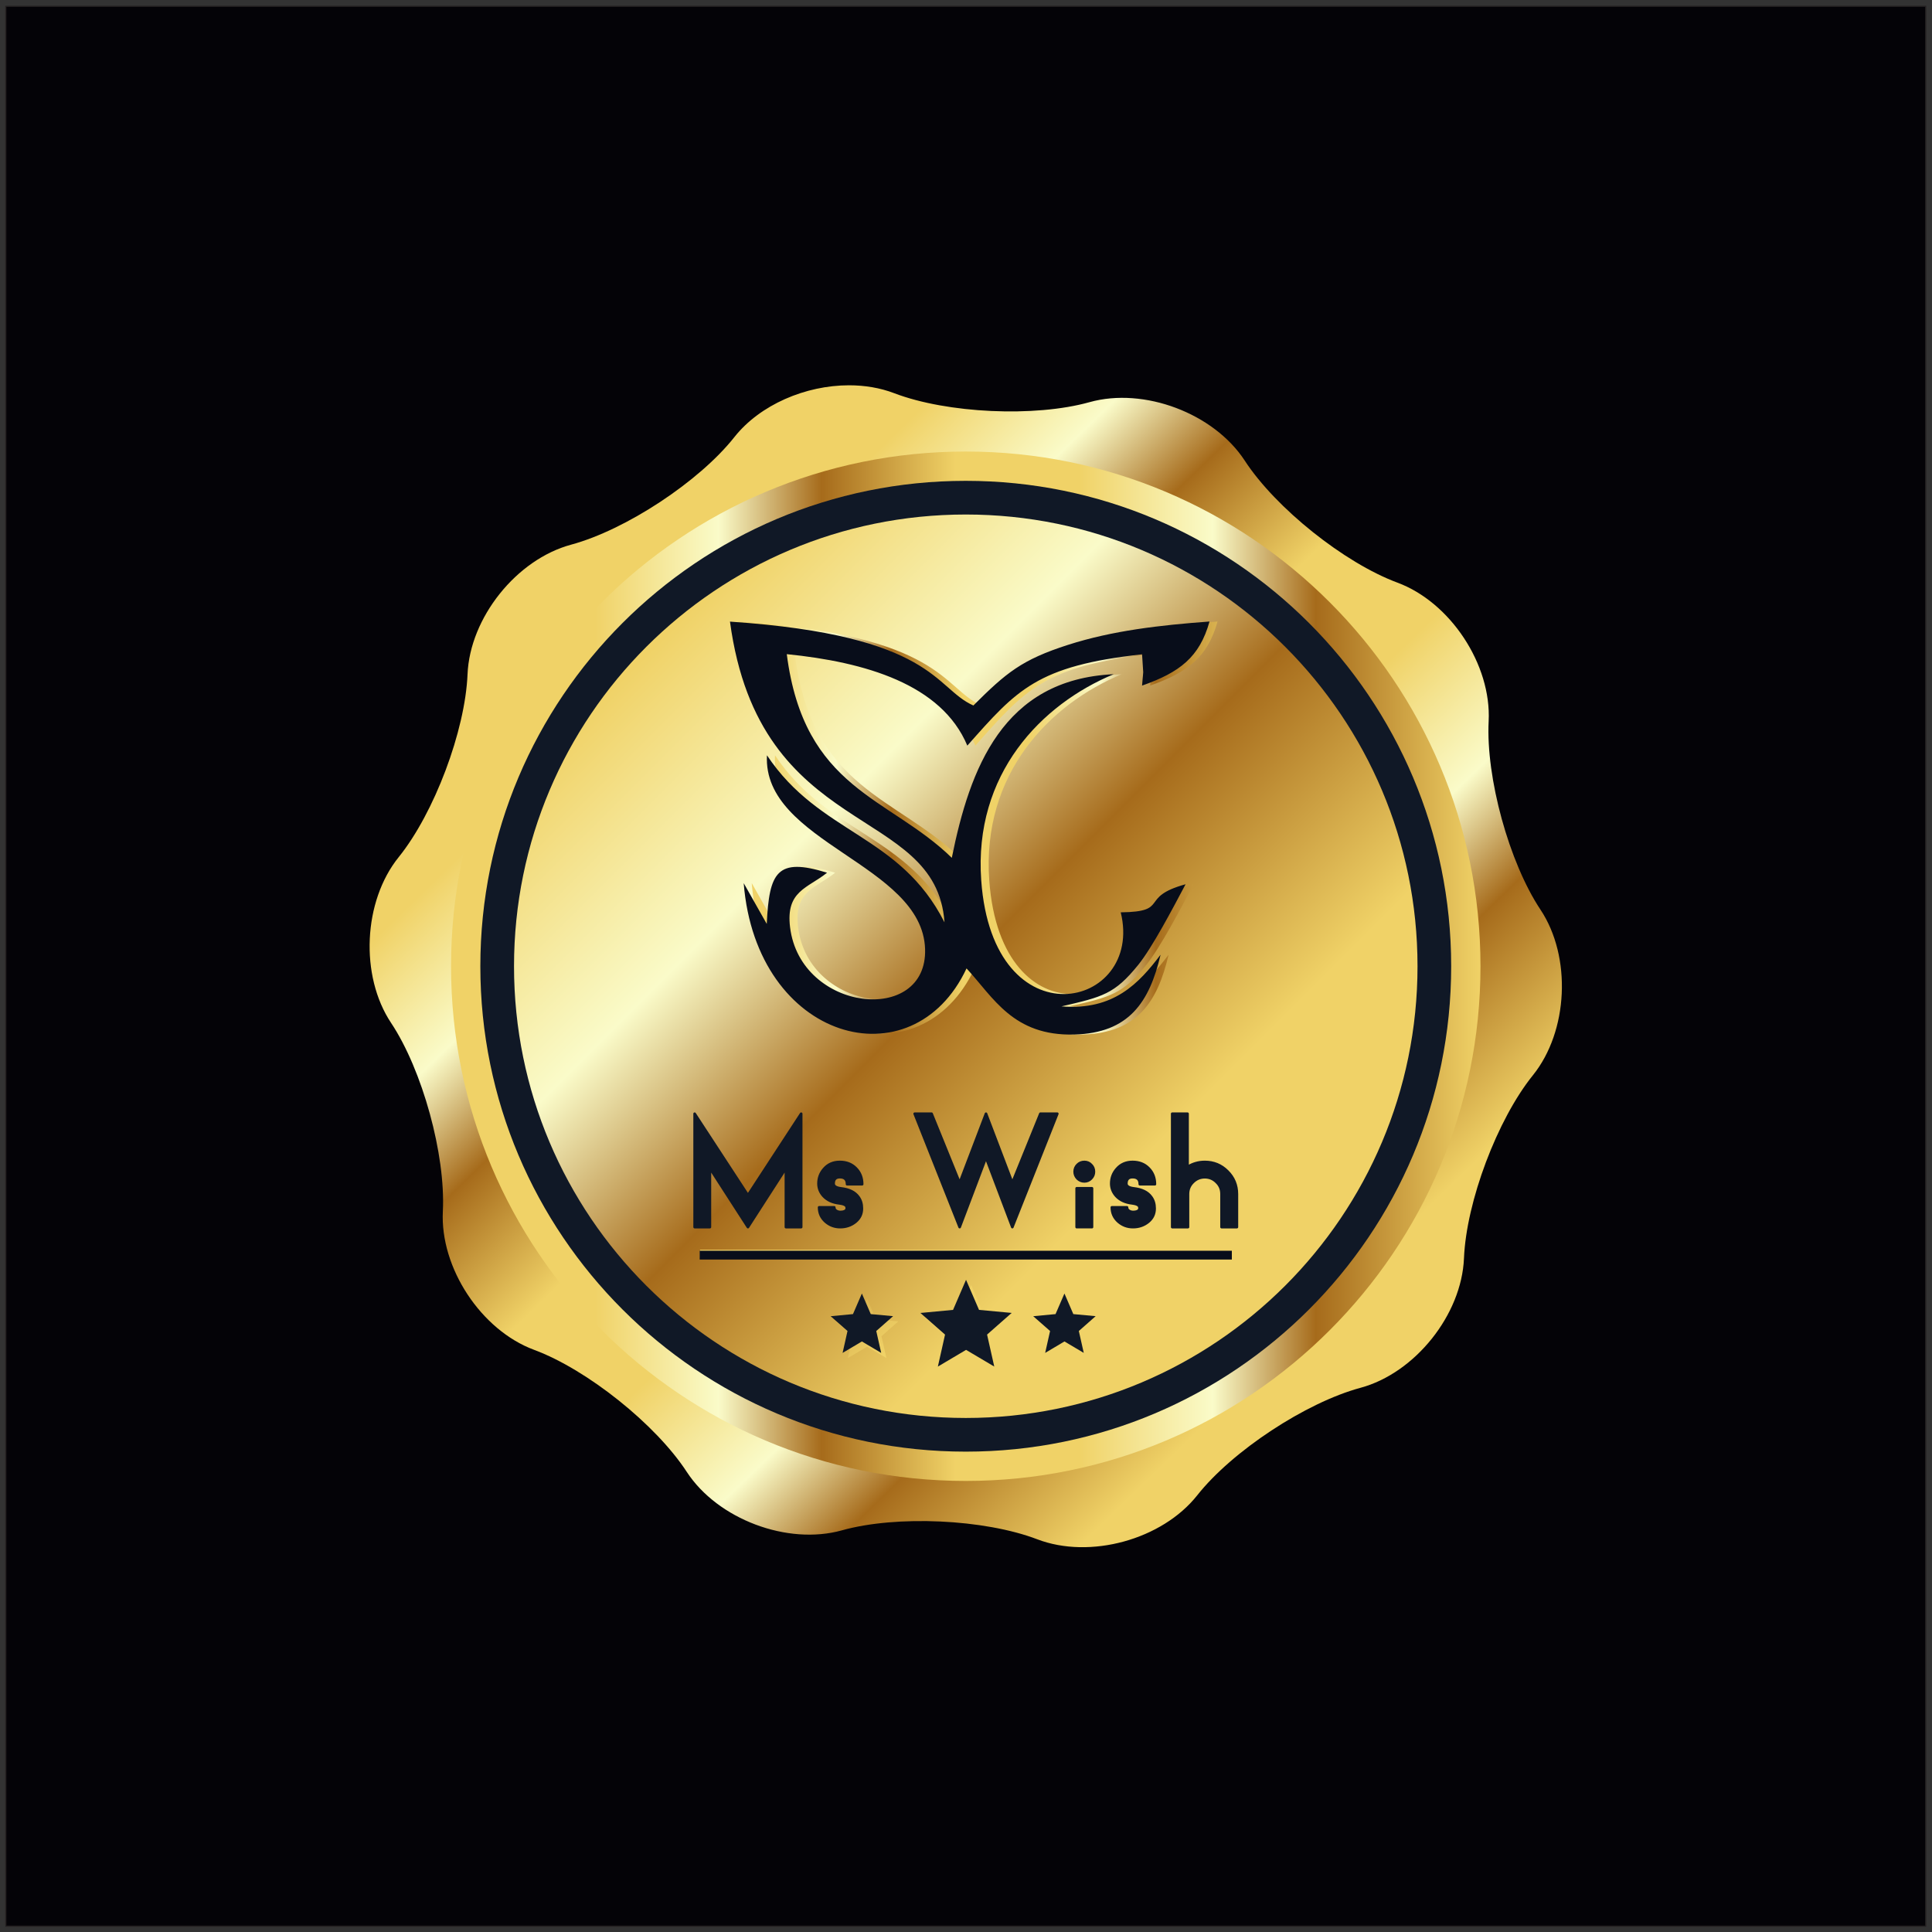
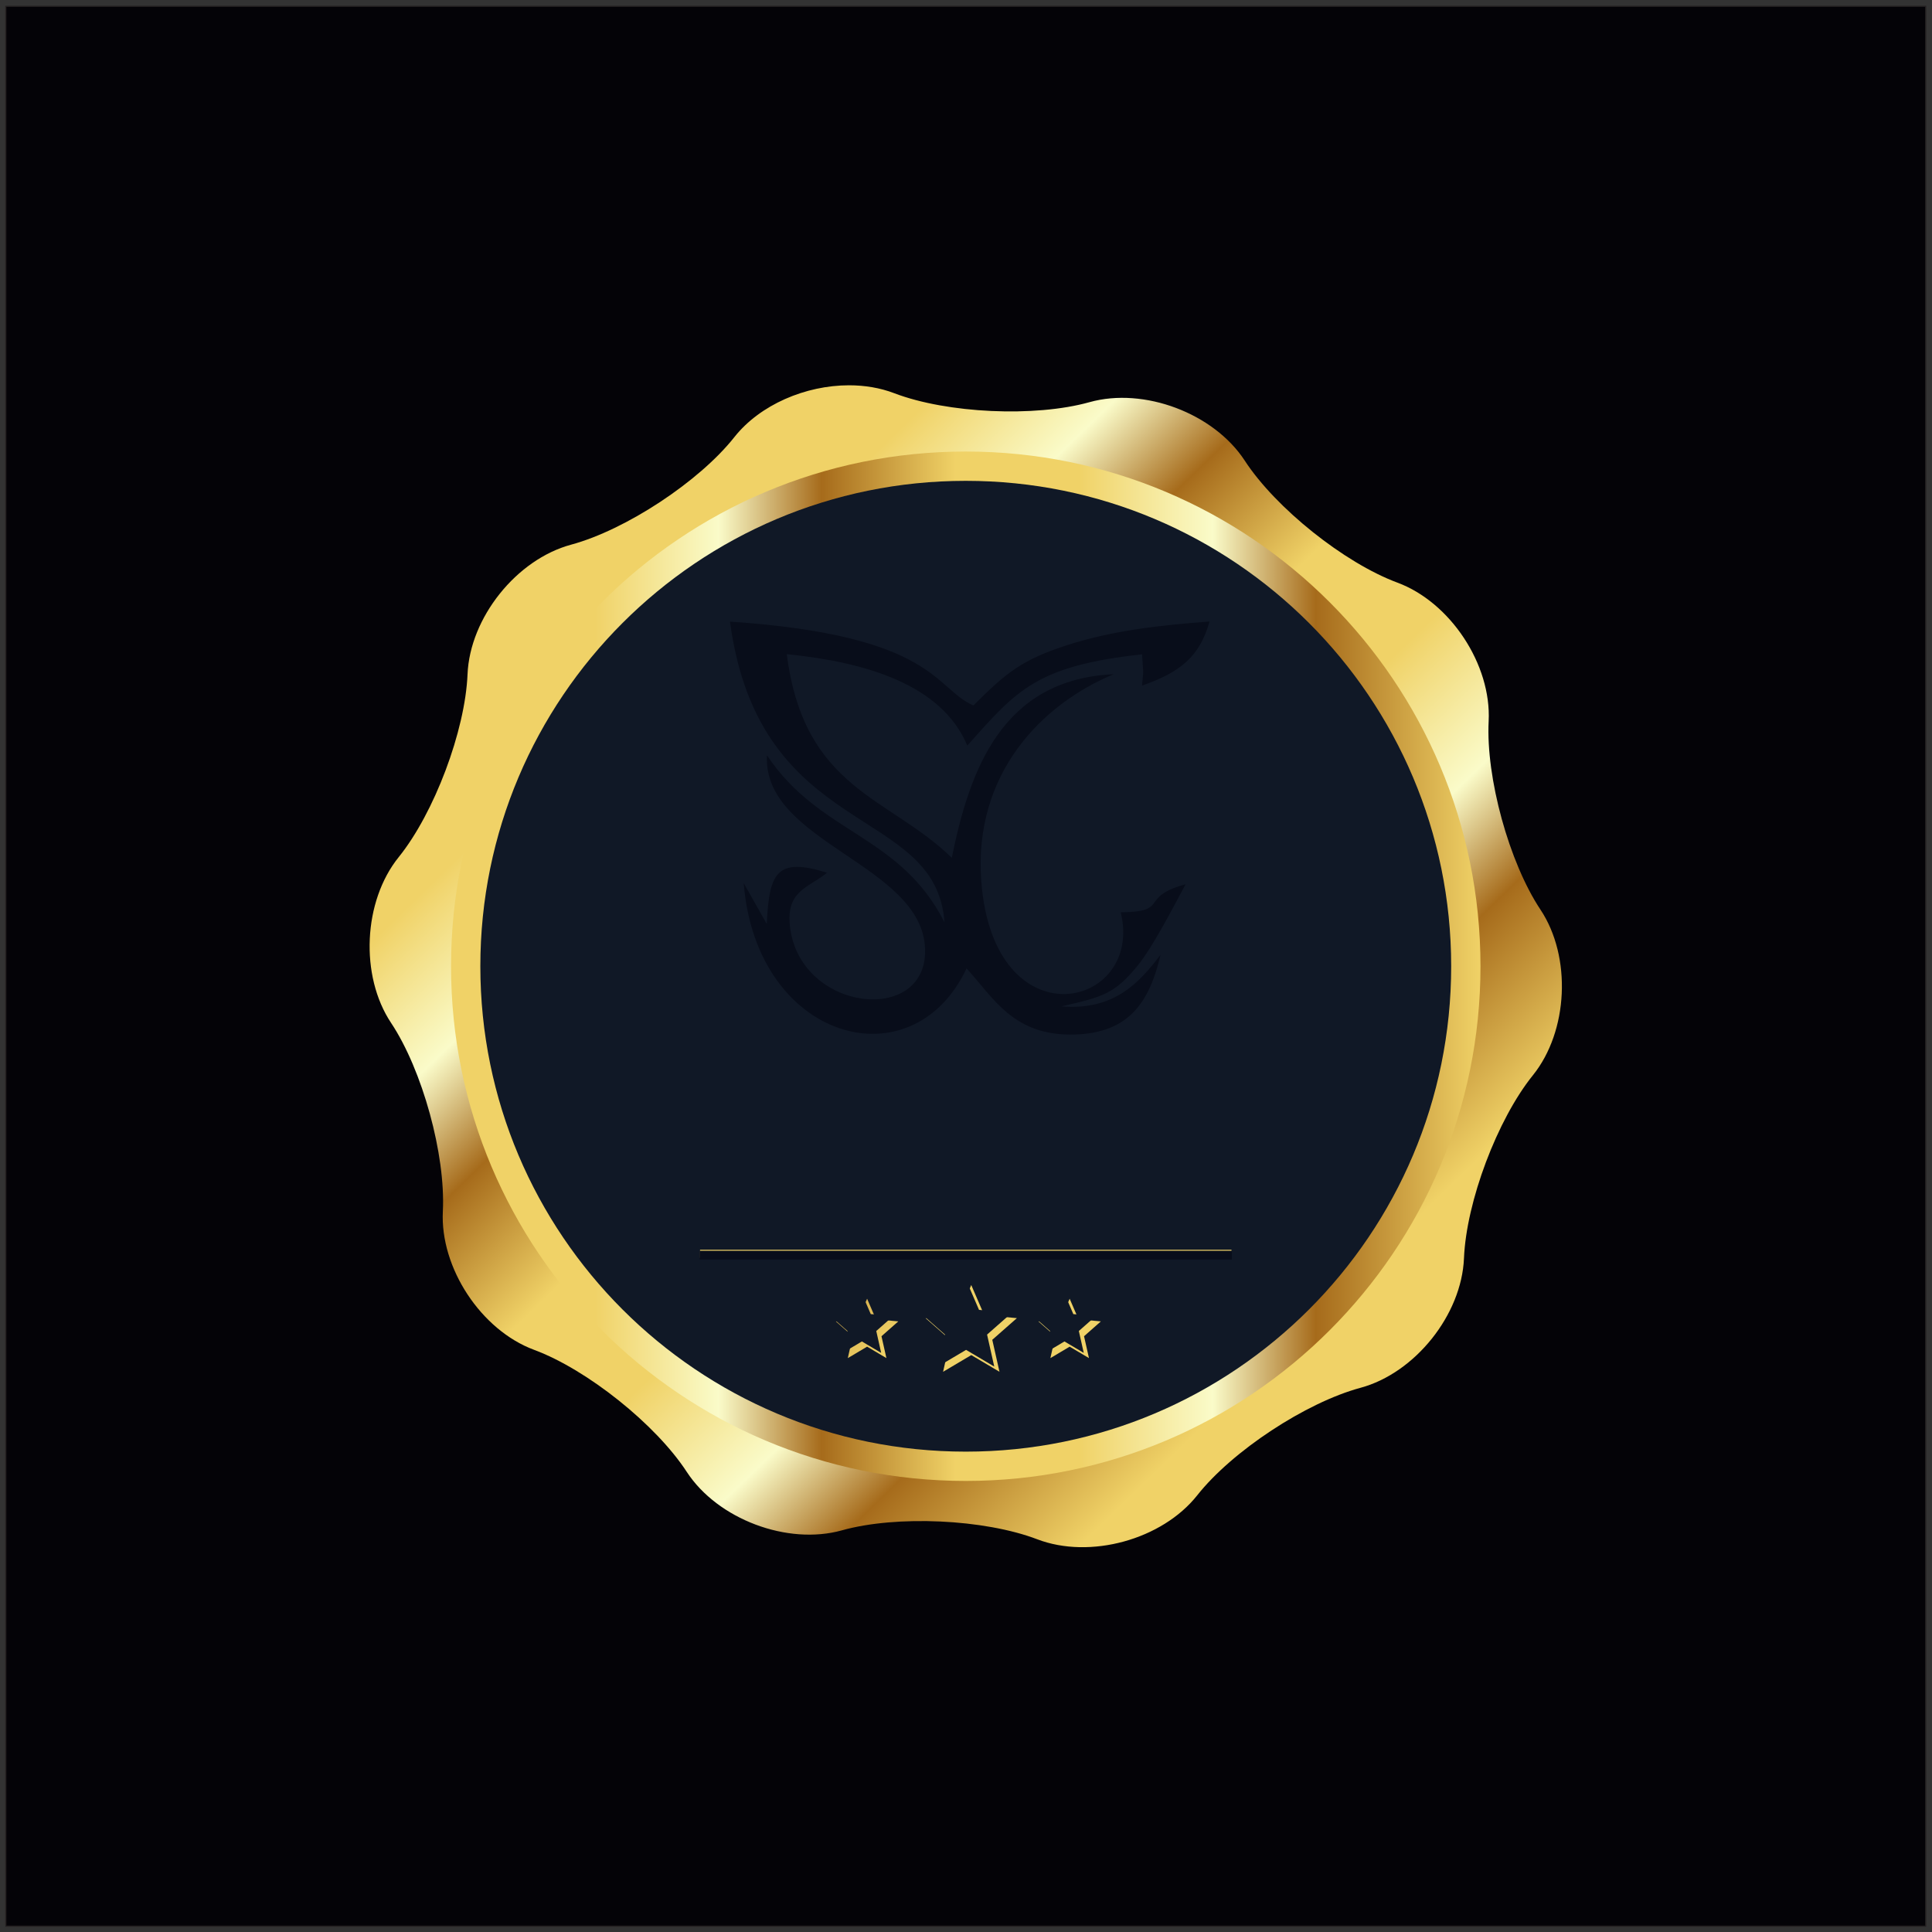
<svg xmlns="http://www.w3.org/2000/svg" xmlns:ns1="http://sodipodi.sourceforge.net/DTD/sodipodi-0.dtd" xmlns:ns2="http://www.inkscape.org/namespaces/inkscape" version="1.1" id="svg25" width="489.834" height="489.834" viewBox="0 0 489.834 489.834" ns1:docname="şeyma hanım1.svg" ns2:version="1.2.2 (b0a8486, 2022-12-01)">
  <rect x="0" y="0" width="489.834" height="489.834" fill="#333333" stroke="none" />
  <defs id="defs29">
    <clipPath clipPathUnits="userSpaceOnUse" id="clipPath45">
      <path d="m 138.666,283.315 c -6.68,-8.439 -20.65,-17.638 -31.04,-20.443 v 0 C 97.233,260.07 88.372,248.975 87.926,238.22 v 0 C 87.483,227.468 81.589,211.815 74.831,203.439 v 0 C 68.07,195.061 67.418,180.879 73.381,171.915 v 0 c 5.962,-8.959 10.394,-25.086 9.85,-35.836 v 0 c -0.545,-10.75 7.263,-22.609 17.356,-26.352 v 0 c 10.092,-3.748 23.155,-14.19 29.032,-23.207 v 0 c 5.88,-9.015 19.17,-14.019 29.537,-11.119 v 0 c 10.363,2.902 27.072,2.137 37.126,-1.705 v 0 c 10.056,-3.841 23.751,-0.075 30.429,8.361 v 0 c 6.677,8.441 20.65,17.638 31.038,20.445 v 0 c 10.393,2.802 19.259,13.898 19.701,24.653 v 0 c 0.442,10.752 6.339,26.405 13.095,34.781 v 0 c 6.76,8.377 7.413,22.562 1.45,31.522 v 0 c -5.962,8.961 -10.395,25.09 -9.852,35.841 v 0 c 0.546,10.747 -7.267,22.607 -17.354,26.352 v 0 c -10.094,3.745 -23.16,14.187 -29.037,23.205 v 0 c -5.88,9.015 -19.167,14.018 -29.532,11.119 v 0 c -10.368,-2.902 -27.074,-2.136 -37.128,1.702 v 0 c -2.678,1.025 -5.613,1.509 -8.604,1.509 v 0 c -8.245,0 -16.922,-3.675 -21.823,-9.87 z" clip-rule="evenodd" id="path43" />
    </clipPath>
    <linearGradient x1="108.33" y1="264.96" x2="251.12" y2="117.81" gradientUnits="userSpaceOnUse" spreadMethod="pad" id="linearGradient69">
      <stop style="stop-opacity:1;stop-color:#f0d267" offset="0" id="stop47" />
      <stop style="stop-opacity:1;stop-color:#f0d267" offset="0.011" id="stop49" />
      <stop style="stop-opacity:1;stop-color:#f0d267" offset="0.14" id="stop51" />
      <stop style="stop-opacity:1;stop-color:#fafbc9" offset="0.26" id="stop53" />
      <stop style="stop-opacity:1;stop-color:#a66b1b" offset="0.36" id="stop55" />
      <stop style="stop-opacity:1;stop-color:#f0d267" offset="0.49" id="stop57" />
      <stop style="stop-opacity:1;stop-color:#f0d267" offset="0.5" id="stop59" />
      <stop style="stop-opacity:1;stop-color:#f0d267" offset="0.61" id="stop61" />
      <stop style="stop-opacity:1;stop-color:#fafbc9" offset="0.74" id="stop63" />
      <stop style="stop-opacity:1;stop-color:#a66b1b" offset="0.84" id="stop65" />
      <stop style="stop-opacity:1;stop-color:#f0d267" offset="1" id="stop67" />
    </linearGradient>
    <clipPath clipPathUnits="userSpaceOnUse" id="clipPath79">
      <path d="m 84.788,182.686 c 0,-54.07 43.831,-97.896 97.899,-97.896 v 0 c 54.072,0 97.902,43.826 97.902,97.896 0,54.07 -43.829,97.9 -97.902,97.9 -54.068,0 -97.899,-43.829 -97.899,-97.9 z" clip-rule="evenodd" id="path77" />
    </clipPath>
    <linearGradient x1="84.79" y1="182.69" x2="280.59" y2="182.69" gradientUnits="userSpaceOnUse" spreadMethod="pad" id="linearGradient103">
      <stop style="stop-opacity:1;stop-color:#f0d267" offset="0" id="stop81" />
      <stop style="stop-opacity:1;stop-color:#f0d267" offset="0.011" id="stop83" />
      <stop style="stop-opacity:1;stop-color:#f0d267" offset="0.14" id="stop85" />
      <stop style="stop-opacity:1;stop-color:#fafbc9" offset="0.26" id="stop87" />
      <stop style="stop-opacity:1;stop-color:#a66b1b" offset="0.36" id="stop89" />
      <stop style="stop-opacity:1;stop-color:#f0d267" offset="0.49" id="stop91" />
      <stop style="stop-opacity:1;stop-color:#f0d267" offset="0.5" id="stop93" />
      <stop style="stop-opacity:1;stop-color:#f0d267" offset="0.61" id="stop95" />
      <stop style="stop-opacity:1;stop-color:#fafbc9" offset="0.74" id="stop97" />
      <stop style="stop-opacity:1;stop-color:#a66b1b" offset="0.84" id="stop99" />
      <stop style="stop-opacity:1;stop-color:#f0d267" offset="1" id="stop101" />
    </linearGradient>
    <clipPath clipPathUnits="userSpaceOnUse" id="clipPath115">
-       <path d="m 96.766,182.686 c 0,-47.452 38.467,-85.918 85.921,-85.918 v 0 c 47.46,0 85.926,38.467 85.926,85.918 0,47.458 -38.465,85.921 -85.926,85.921 -47.455,0 -85.921,-38.464 -85.921,-85.921" clip-rule="evenodd" id="path113" />
-     </clipPath>
+       </clipPath>
    <linearGradient x1="84.37" y1="281.01" x2="356.69" y2="8.68" gradientUnits="userSpaceOnUse" spreadMethod="pad" id="linearGradient139">
      <stop style="stop-opacity:1;stop-color:#f0d267" offset="0" id="stop117" />
      <stop style="stop-opacity:1;stop-color:#f0d267" offset="0.011" id="stop119" />
      <stop style="stop-opacity:1;stop-color:#f0d267" offset="0.14" id="stop121" />
      <stop style="stop-opacity:1;stop-color:#fafbc9" offset="0.26" id="stop123" />
      <stop style="stop-opacity:1;stop-color:#a66b1b" offset="0.36" id="stop125" />
      <stop style="stop-opacity:1;stop-color:#f0d267" offset="0.49" id="stop127" />
      <stop style="stop-opacity:1;stop-color:#f0d267" offset="0.5" id="stop129" />
      <stop style="stop-opacity:1;stop-color:#f0d267" offset="0.61" id="stop131" />
      <stop style="stop-opacity:1;stop-color:#fafbc9" offset="0.74" id="stop133" />
      <stop style="stop-opacity:1;stop-color:#a66b1b" offset="0.84" id="stop135" />
      <stop style="stop-opacity:1;stop-color:#f0d267" offset="1" id="stop137" />
    </linearGradient>
    <clipPath clipPathUnits="userSpaceOnUse" id="clipPath149">
-       <path d="m 217.75,236.065 c 7.135,2.514 10.925,5.383 12.83,12.189 -9.397,-0.691 -18.445,-1.723 -26.918,-4.441 -8.803,-2.823 -11.765,-5.319 -17.995,-11.529 -7.468,3.291 -7.317,13.315 -46.297,15.953 5.613,-41.734 39.222,-34.619 40.8,-57.194 -8.519,16.801 -23.725,16.687 -33.765,31.765 -0.891,-16.636 29.541,-20.686 30.075,-36.836 0.481,-14.55 -23.708,-12.04 -25.682,4.143 -0.845,6.931 3.353,7.394 7.04,10.359 -9.56,2.979 -11.008,0.061 -11.472,-9.735 l -4.385,7.756 c 2.403,-30.07 32.105,-38.156 42.384,-16.221 5.139,-5.568 8.864,-12.874 20.481,-12.577 10.444,0.267 14.322,6.204 16.421,15.18 -4.116,-5.451 -8.936,-10.636 -18.842,-9.824 7.84,1.81 10.084,2.318 14.601,7.897 2.662,3.287 6.59,10.786 9,15.329 -9.031,-2.469 -2.821,-5.225 -12.335,-5.34 4.515,-18.417 -24.3,-25.051 -26.533,6.074 -1.454,20.253 11.443,33.51 25.199,39.217 -21.093,-0.977 -27.356,-17.913 -30.796,-34.922 -11.941,11.65 -28.088,12.928 -31.387,38.738 14.912,-1.501 29.448,-5.721 34.34,-17.399 9.44,10.655 13.221,15.163 33.236,17.369 l 0.219,-3.406 c -0.006,-0.291 -0.108,-1.179 -0.121,-1.375 z" clip-rule="evenodd" id="path147" />
-     </clipPath>
+       </clipPath>
    <linearGradient x1="130.75" y1="214.36" x2="235.64" y2="214.36" gradientUnits="userSpaceOnUse" spreadMethod="pad" id="linearGradient173">
      <stop style="stop-opacity:1;stop-color:#f0d267" offset="0" id="stop151" />
      <stop style="stop-opacity:1;stop-color:#f0d267" offset="0.011" id="stop153" />
      <stop style="stop-opacity:1;stop-color:#f0d267" offset="0.14" id="stop155" />
      <stop style="stop-opacity:1;stop-color:#fafbc9" offset="0.26" id="stop157" />
      <stop style="stop-opacity:1;stop-color:#a66b1b" offset="0.36" id="stop159" />
      <stop style="stop-opacity:1;stop-color:#f0d267" offset="0.49" id="stop161" />
      <stop style="stop-opacity:1;stop-color:#f0d267" offset="0.5" id="stop163" />
      <stop style="stop-opacity:1;stop-color:#f0d267" offset="0.61" id="stop165" />
      <stop style="stop-opacity:1;stop-color:#fafbc9" offset="0.74" id="stop167" />
      <stop style="stop-opacity:1;stop-color:#a66b1b" offset="0.84" id="stop169" />
      <stop style="stop-opacity:1;stop-color:#f0d267" offset="1" id="stop171" />
    </linearGradient>
    <clipPath clipPathUnits="userSpaceOnUse" id="clipPath185">
      <path d="m 233.23,127.244 v 1.514 h -101.082 v -1.514 z" clip-rule="evenodd" id="path183" />
    </clipPath>
    <linearGradient x1="52.07" y1="128.98" x2="101" y2="126.89" gradientUnits="userSpaceOnUse" spreadMethod="pad" id="linearGradient209">
      <stop style="stop-opacity:1;stop-color:#f0d267" offset="0" id="stop187" />
      <stop style="stop-opacity:1;stop-color:#f0d267" offset="0.011" id="stop189" />
      <stop style="stop-opacity:1;stop-color:#f0d267" offset="0.14" id="stop191" />
      <stop style="stop-opacity:1;stop-color:#fafbc9" offset="0.26" id="stop193" />
      <stop style="stop-opacity:1;stop-color:#a66b1b" offset="0.36" id="stop195" />
      <stop style="stop-opacity:1;stop-color:#f0d267" offset="0.49" id="stop197" />
      <stop style="stop-opacity:1;stop-color:#f0d267" offset="0.5" id="stop199" />
      <stop style="stop-opacity:1;stop-color:#f0d267" offset="0.61" id="stop201" />
      <stop style="stop-opacity:1;stop-color:#fafbc9" offset="0.74" id="stop203" />
      <stop style="stop-opacity:1;stop-color:#a66b1b" offset="0.84" id="stop205" />
      <stop style="stop-opacity:1;stop-color:#f0d267" offset="1" id="stop207" />
    </linearGradient>
    <clipPath clipPathUnits="userSpaceOnUse" id="clipPath225">
      <path d="m 181.262,116.333 -6.209,-0.585 4.685,-4.117 -1.364,-6.082 5.363,3.18 5.364,-3.175 -1.369,6.083 4.68,4.121 -6.207,0.576 -2.474,5.723 z" clip-rule="evenodd" id="path223" />
    </clipPath>
    <linearGradient x1="88.2" y1="207.85" x2="269.44" y2="26.61" gradientUnits="userSpaceOnUse" spreadMethod="pad" id="linearGradient249">
      <stop style="stop-opacity:1;stop-color:#f0d267" offset="0" id="stop227" />
      <stop style="stop-opacity:1;stop-color:#f0d267" offset="0.011" id="stop229" />
      <stop style="stop-opacity:1;stop-color:#f0d267" offset="0.14" id="stop231" />
      <stop style="stop-opacity:1;stop-color:#fafbc9" offset="0.26" id="stop233" />
      <stop style="stop-opacity:1;stop-color:#a66b1b" offset="0.36" id="stop235" />
      <stop style="stop-opacity:1;stop-color:#f0d267" offset="0.49" id="stop237" />
      <stop style="stop-opacity:1;stop-color:#f0d267" offset="0.5" id="stop239" />
      <stop style="stop-opacity:1;stop-color:#f0d267" offset="0.61" id="stop241" />
      <stop style="stop-opacity:1;stop-color:#fafbc9" offset="0.74" id="stop243" />
      <stop style="stop-opacity:1;stop-color:#a66b1b" offset="0.84" id="stop245" />
      <stop style="stop-opacity:1;stop-color:#f0d267" offset="1" id="stop247" />
    </linearGradient>
    <clipPath clipPathUnits="userSpaceOnUse" id="clipPath259">
      <path d="m 200.756,115.532 -4.245,-0.401 3.205,-2.816 -0.933,-4.163 3.667,2.179 3.671,-2.175 -0.937,4.159 3.202,2.823 -4.248,0.395 -1.69,3.917 z" clip-rule="evenodd" id="path257" />
    </clipPath>
    <linearGradient x1="97.8" y1="217.44" x2="279.03" y2="36.2" gradientUnits="userSpaceOnUse" spreadMethod="pad" id="linearGradient283">
      <stop style="stop-opacity:1;stop-color:#f0d267" offset="0" id="stop261" />
      <stop style="stop-opacity:1;stop-color:#f0d267" offset="0.011" id="stop263" />
      <stop style="stop-opacity:1;stop-color:#f0d267" offset="0.14" id="stop265" />
      <stop style="stop-opacity:1;stop-color:#fafbc9" offset="0.26" id="stop267" />
      <stop style="stop-opacity:1;stop-color:#a66b1b" offset="0.36" id="stop269" />
      <stop style="stop-opacity:1;stop-color:#f0d267" offset="0.49" id="stop271" />
      <stop style="stop-opacity:1;stop-color:#f0d267" offset="0.5" id="stop273" />
      <stop style="stop-opacity:1;stop-color:#f0d267" offset="0.61" id="stop275" />
      <stop style="stop-opacity:1;stop-color:#fafbc9" offset="0.74" id="stop277" />
      <stop style="stop-opacity:1;stop-color:#a66b1b" offset="0.84" id="stop279" />
      <stop style="stop-opacity:1;stop-color:#f0d267" offset="1" id="stop281" />
    </linearGradient>
    <clipPath clipPathUnits="userSpaceOnUse" id="clipPath293">
      <path d="m 162.228,115.532 -4.245,-0.401 3.203,-2.816 -0.933,-4.163 3.671,2.179 3.67,-2.175 -0.936,4.159 3.199,2.823 -4.246,0.395 -1.69,3.917 z" clip-rule="evenodd" id="path291" />
    </clipPath>
    <linearGradient x1="78.52" y1="198.19" x2="259.78" y2="16.93" gradientUnits="userSpaceOnUse" spreadMethod="pad" id="linearGradient317">
      <stop style="stop-opacity:1;stop-color:#f0d267" offset="0" id="stop295" />
      <stop style="stop-opacity:1;stop-color:#f0d267" offset="0.011" id="stop297" />
      <stop style="stop-opacity:1;stop-color:#f0d267" offset="0.14" id="stop299" />
      <stop style="stop-opacity:1;stop-color:#fafbc9" offset="0.26" id="stop301" />
      <stop style="stop-opacity:1;stop-color:#a66b1b" offset="0.36" id="stop303" />
      <stop style="stop-opacity:1;stop-color:#f0d267" offset="0.49" id="stop305" />
      <stop style="stop-opacity:1;stop-color:#f0d267" offset="0.5" id="stop307" />
      <stop style="stop-opacity:1;stop-color:#f0d267" offset="0.61" id="stop309" />
      <stop style="stop-opacity:1;stop-color:#fafbc9" offset="0.74" id="stop311" />
      <stop style="stop-opacity:1;stop-color:#a66b1b" offset="0.84" id="stop313" />
      <stop style="stop-opacity:1;stop-color:#f0d267" offset="1" id="stop315" />
    </linearGradient>
  </defs>
  <ns1:namedview id="namedview27" pagecolor="#ffffff" bordercolor="#000000" borderopacity="0.25" ns2:showpageshadow="2" ns2:pageopacity="0.0" ns2:pagecheckerboard="0" ns2:deskcolor="#d1d1d1" showgrid="false" ns2:zoom="1.4147646" ns2:cx="226.53945" ns2:cy="246.33073" ns2:window-width="1680" ns2:window-height="913" ns2:window-x="0" ns2:window-y="25" ns2:window-maximized="1" ns2:current-layer="g33">
    <ns2:page x="0" y="0" id="page31" width="489.834" height="489.834" />
  </ns1:namedview>
  <g id="g33" ns2:groupmode="layer" ns2:label="Page 1" transform="matrix(1.333,0,0,-1.333,1.333,488.501)">
    <path d="M 0.108,365.268 H 365.268 V 0.108 H 0.108 Z" style="fill:#040307;fill-opacity:1;fill-rule:evenodd;stroke:#231f20;stroke-width:0.216;stroke-linecap:butt;stroke-linejoin:miter;stroke-miterlimit:22.926;stroke-dasharray:none;stroke-opacity:1" id="path35" />
    <g id="g37">
      <g id="g39">
        <g id="g41" clip-path="url(#clipPath45)">
          <path d="m 138.666,283.315 c -6.68,-8.439 -20.65,-17.638 -31.04,-20.443 v 0 C 97.233,260.07 88.372,248.975 87.926,238.22 v 0 C 87.483,227.468 81.589,211.815 74.831,203.439 v 0 C 68.07,195.061 67.418,180.879 73.381,171.915 v 0 c 5.962,-8.959 10.394,-25.086 9.85,-35.836 v 0 c -0.545,-10.75 7.263,-22.609 17.356,-26.352 v 0 c 10.092,-3.748 23.155,-14.19 29.032,-23.207 v 0 c 5.88,-9.015 19.17,-14.019 29.537,-11.119 v 0 c 10.363,2.902 27.072,2.137 37.126,-1.705 v 0 c 10.056,-3.841 23.751,-0.075 30.429,8.361 v 0 c 6.677,8.441 20.65,17.638 31.038,20.445 v 0 c 10.393,2.802 19.259,13.898 19.701,24.653 v 0 c 0.442,10.752 6.339,26.405 13.095,34.781 v 0 c 6.76,8.377 7.413,22.562 1.45,31.522 v 0 c -5.962,8.961 -10.395,25.09 -9.852,35.841 v 0 c 0.546,10.747 -7.267,22.607 -17.354,26.352 v 0 c -10.094,3.745 -23.16,14.187 -29.037,23.205 v 0 c -5.88,9.015 -19.167,14.018 -29.532,11.119 v 0 c -10.368,-2.902 -27.074,-2.136 -37.128,1.702 v 0 c -2.678,1.025 -5.613,1.509 -8.604,1.509 v 0 c -8.245,0 -16.922,-3.675 -21.823,-9.87 z" style="fill:url(#linearGradient69);fill-rule:evenodd;stroke:none" id="path71" />
        </g>
      </g>
      <g id="g73">
        <g id="g75" clip-path="url(#clipPath79)">
          <path d="m 84.788,182.686 c 0,-54.07 43.831,-97.896 97.899,-97.896 v 0 c 54.072,0 97.902,43.826 97.902,97.896 0,54.07 -43.829,97.9 -97.902,97.9 -54.068,0 -97.899,-43.829 -97.899,-97.9 z" style="fill:url(#linearGradient103);fill-rule:evenodd;stroke:none" id="path105" />
        </g>
      </g>
      <path d="m 275.015,182.687 c 0,-50.99 -41.333,-92.323 -92.328,-92.323 -50.991,0 -92.326,41.333 -92.326,92.323 0,50.993 41.335,92.325 92.326,92.325 50.995,0 92.328,-41.332 92.328,-92.325" style="fill:#101826;fill-opacity:1;fill-rule:nonzero;stroke:none" id="path107" />
      <g id="g109">
        <g id="g111" clip-path="url(#clipPath115)">
-           <path d="m 96.766,182.686 c 0,-47.452 38.467,-85.918 85.921,-85.918 v 0 c 47.46,0 85.926,38.467 85.926,85.918 0,47.458 -38.465,85.921 -85.926,85.921 -47.455,0 -85.921,-38.464 -85.921,-85.921" style="fill:url(#linearGradient139);fill-rule:evenodd;stroke:none" id="path141" />
-         </g>
+           </g>
      </g>
      <g id="g143">
        <g id="g145" clip-path="url(#clipPath149)">
          <path d="m 217.75,236.065 c 7.135,2.514 10.925,5.383 12.83,12.189 -9.397,-0.691 -18.445,-1.723 -26.918,-4.441 -8.803,-2.823 -11.765,-5.319 -17.995,-11.529 -7.468,3.291 -7.317,13.315 -46.297,15.953 5.613,-41.734 39.222,-34.619 40.8,-57.194 -8.519,16.801 -23.725,16.687 -33.765,31.765 -0.891,-16.636 29.541,-20.686 30.075,-36.836 0.481,-14.55 -23.708,-12.04 -25.682,4.143 -0.845,6.931 3.353,7.394 7.04,10.359 -9.56,2.979 -11.008,0.061 -11.472,-9.735 l -4.385,7.756 c 2.403,-30.07 32.105,-38.156 42.384,-16.221 5.139,-5.568 8.864,-12.874 20.481,-12.577 10.444,0.267 14.322,6.204 16.421,15.18 -4.116,-5.451 -8.936,-10.636 -18.842,-9.824 7.84,1.81 10.084,2.318 14.601,7.897 2.662,3.287 6.59,10.786 9,15.329 -9.031,-2.469 -2.821,-5.225 -12.335,-5.34 4.515,-18.417 -24.3,-25.051 -26.533,6.074 -1.454,20.253 11.443,33.51 25.199,39.217 -21.093,-0.977 -27.356,-17.913 -30.796,-34.922 -11.941,11.65 -28.088,12.928 -31.387,38.738 14.912,-1.501 29.448,-5.721 34.34,-17.399 9.44,10.655 13.221,15.163 33.236,17.369 l 0.219,-3.406 c -0.006,-0.291 -0.108,-1.179 -0.121,-1.375 z" style="fill:url(#linearGradient173);fill-rule:evenodd;stroke:none" id="path175" />
        </g>
      </g>
      <path d="m 216.222,236.065 c 7.134,2.514 10.925,5.383 12.83,12.189 -9.398,-0.691 -18.444,-1.723 -26.918,-4.441 -8.803,-2.823 -11.765,-5.319 -17.995,-11.529 -7.467,3.291 -7.317,13.315 -46.297,15.953 5.613,-41.734 39.222,-34.619 40.8,-57.194 -8.519,16.801 -23.725,16.687 -33.765,31.765 -0.89,-16.636 29.542,-20.686 30.075,-36.836 0.48,-14.55 -23.708,-12.04 -25.682,4.143 -0.845,6.931 3.352,7.394 7.039,10.359 -9.559,2.979 -11.007,0.061 -11.471,-9.735 l -4.386,7.756 c 2.403,-30.07 32.106,-38.156 42.385,-16.221 5.139,-5.568 8.864,-12.874 20.481,-12.577 10.443,0.267 14.322,6.204 16.421,15.18 -4.116,-5.451 -8.936,-10.636 -18.843,-9.824 7.841,1.81 10.084,2.318 14.601,7.897 2.662,3.287 6.591,10.786 9,15.329 -9.031,-2.469 -2.821,-5.225 -12.334,-5.34 4.514,-18.417 -24.3,-25.051 -26.533,6.074 -1.453,20.253 11.444,33.51 25.199,39.217 -21.092,-0.977 -27.356,-17.913 -30.796,-34.922 -11.941,11.65 -28.088,12.928 -31.387,38.738 14.911,-1.501 29.447,-5.721 34.34,-17.399 9.44,10.655 13.22,15.163 33.236,17.369 l 0.219,-3.406 c -0.005,-0.291 -0.107,-1.179 -0.121,-1.375 z" style="fill:#080d1a;fill-opacity:1;fill-rule:evenodd;stroke:none" id="path177" />
      <g id="g179">
        <g id="g181" clip-path="url(#clipPath185)">
          <path d="m 233.23,127.244 v 1.514 h -101.082 v -1.514 z" style="fill:url(#linearGradient209);fill-rule:evenodd;stroke:none" id="path211" />
        </g>
      </g>
      <path d="M 233.298,126.901 H 132.08 v 1.673 h 101.218 z" style="fill:#080d1a;fill-opacity:1;fill-rule:nonzero;stroke:none" id="path213" />
-       <path d="m 141.256,133.071 -7.236,11.218 v -11.218 h -2.898 v 21.564 l 10.134,-15.511 10.125,15.511 v -21.564 h -2.898 v 11.218 z m 14.803,1.004 c -0.842,0.738 -1.265,1.647 -1.265,2.754 h 2.876 c 0,-0.355 0.198,-0.607 0.567,-0.765 0.198,-0.081 0.383,-0.117 0.567,-0.117 0.369,0 0.657,0.05 0.869,0.158 0.225,0.103 0.355,0.274 0.383,0.513 0,0.265 -0.054,0.45 -0.185,0.553 -0.198,0.211 -0.607,0.342 -1.228,0.423 -1.278,0.144 -2.277,0.603 -3.002,1.368 -0.634,0.689 -0.963,1.49 -0.963,2.39 0,1.08 0.355,2.002 1.053,2.794 0.765,0.882 1.769,1.314 3.006,1.314 1.238,0 2.255,-0.392 3.047,-1.197 0.801,-0.805 1.197,-1.818 1.197,-3.033 h -2.871 c 0,0.896 -0.45,1.346 -1.373,1.346 -0.792,0 -1.188,-0.41 -1.188,-1.224 0,-0.504 0.477,-0.806 1.427,-0.922 1.516,-0.175 2.61,-0.702 3.267,-1.598 0.464,-0.607 0.684,-1.346 0.684,-2.214 0,-1.031 -0.392,-1.872 -1.21,-2.543 -0.819,-0.661 -1.778,-1.004 -2.912,-1.004 -1.057,0 -1.966,0.342 -2.745,1.004 z m 44.04,20.561 -8.555,-21.564 -5.008,13.234 -5.009,-13.234 -8.554,21.564 h 3.213 l 5.341,-13.154 5.009,13.154 5.008,-13.154 5.337,13.154 z m 6.595,-21.564 h -2.912 v 7.38 h 2.912 z m -0.171,9.238 c -0.342,-0.355 -0.778,-0.54 -1.278,-0.54 -0.499,0 -0.936,0.185 -1.305,0.54 -0.355,0.369 -0.54,0.806 -0.54,1.305 0,0.518 0.185,0.95 0.54,1.305 0.369,0.369 0.806,0.54 1.305,0.54 0.499,0 0.936,-0.171 1.278,-0.54 0.369,-0.355 0.54,-0.787 0.54,-1.305 0,-0.499 -0.171,-0.936 -0.54,-1.305 z m 5.218,-8.235 c -0.842,0.738 -1.265,1.647 -1.265,2.754 h 2.876 c 0,-0.355 0.198,-0.607 0.567,-0.765 0.198,-0.081 0.383,-0.117 0.567,-0.117 0.369,0 0.657,0.05 0.869,0.158 0.225,0.103 0.355,0.274 0.383,0.513 0,0.265 -0.054,0.45 -0.185,0.553 -0.198,0.211 -0.607,0.342 -1.228,0.423 -1.278,0.144 -2.277,0.603 -3.002,1.368 -0.634,0.689 -0.963,1.49 -0.963,2.39 0,1.08 0.355,2.002 1.053,2.794 0.765,0.882 1.769,1.314 3.006,1.314 1.238,0 2.255,-0.392 3.047,-1.197 0.801,-0.805 1.197,-1.818 1.197,-3.033 h -2.871 c 0,0.896 -0.45,1.346 -1.373,1.346 -0.792,0 -1.188,-0.41 -1.188,-1.224 0,-0.504 0.477,-0.806 1.427,-0.922 1.516,-0.175 2.61,-0.702 3.267,-1.598 0.464,-0.607 0.684,-1.346 0.684,-2.214 0,-1.031 -0.392,-1.872 -1.21,-2.543 -0.819,-0.661 -1.778,-1.004 -2.912,-1.004 -1.057,0 -1.966,0.342 -2.745,1.004 z m 16.409,11.385 c 1.688,0 3.127,-0.59 4.311,-1.778 1.202,-1.188 1.795,-2.637 1.795,-4.325 v -6.286 h -2.916 v 6.286 c 0,0.896 -0.301,1.647 -0.936,2.255 -0.616,0.634 -1.368,0.949 -2.254,0.949 -0.869,0 -1.634,-0.315 -2.263,-0.949 -0.621,-0.608 -0.936,-1.359 -0.936,-2.255 v -6.286 h -2.993 v 21.564 h 2.912 v -10.12 c 1.004,0.63 2.097,0.945 3.28,0.945 z" style="fill:#101826;fill-opacity:1;fill-rule:nonzero;stroke:#101826;stroke-width:0.5;stroke-linecap:round;stroke-linejoin:round;stroke-miterlimit:22.926;stroke-dasharray:none;stroke-opacity:1" id="path215" />
      <g id="g217">
        <g id="g219">
          <g id="g221" clip-path="url(#clipPath225)">
            <path d="m 181.262,116.333 -6.209,-0.585 4.685,-4.117 -1.364,-6.082 5.363,3.18 5.364,-3.175 -1.369,6.083 4.68,4.121 -6.207,0.576 -2.474,5.723 z" style="fill:url(#linearGradient249);fill-rule:evenodd;stroke:none" id="path251" />
          </g>
        </g>
        <g id="g253">
          <g id="g255" clip-path="url(#clipPath259)">
            <path d="m 200.756,115.532 -4.245,-0.401 3.205,-2.816 -0.933,-4.163 3.667,2.179 3.671,-2.175 -0.937,4.159 3.202,2.823 -4.248,0.395 -1.69,3.917 z" style="fill:url(#linearGradient283);fill-rule:evenodd;stroke:none" id="path285" />
          </g>
        </g>
        <g id="g287">
          <g id="g289" clip-path="url(#clipPath293)">
            <path d="m 162.228,115.532 -4.245,-0.401 3.203,-2.816 -0.933,-4.163 3.671,2.179 3.67,-2.175 -0.936,4.159 3.199,2.823 -4.246,0.395 -1.69,3.917 z" style="fill:url(#linearGradient317);fill-rule:evenodd;stroke:none" id="path319" />
          </g>
        </g>
        <path d="m 188.109,106.546 -5.363,3.175 -5.364,-3.18 1.364,6.082 -4.684,4.117 6.209,0.586 2.468,5.721 2.473,-5.721 6.208,-0.578 -4.678,-4.119 z" style="fill:#101826;fill-opacity:1;fill-rule:nonzero;stroke:none" id="path321" />
        <path d="m 205.13,109.149 -3.671,2.173 -3.668,-2.178 0.934,4.165 -3.206,2.814 4.245,0.402 1.693,3.916 1.69,-3.916 4.247,-0.394 -3.199,-2.821 z" style="fill:#101826;fill-opacity:1;fill-rule:nonzero;stroke:none" id="path323" />
        <path d="m 166.601,109.149 -3.67,2.173 -3.669,-2.178 0.933,4.165 -3.204,2.814 4.245,0.402 1.694,3.916 1.69,-3.916 4.247,-0.394 -3.202,-2.821 z" style="fill:#101826;fill-opacity:1;fill-rule:nonzero;stroke:none" id="path325" />
      </g>
    </g>
  </g>
</svg>